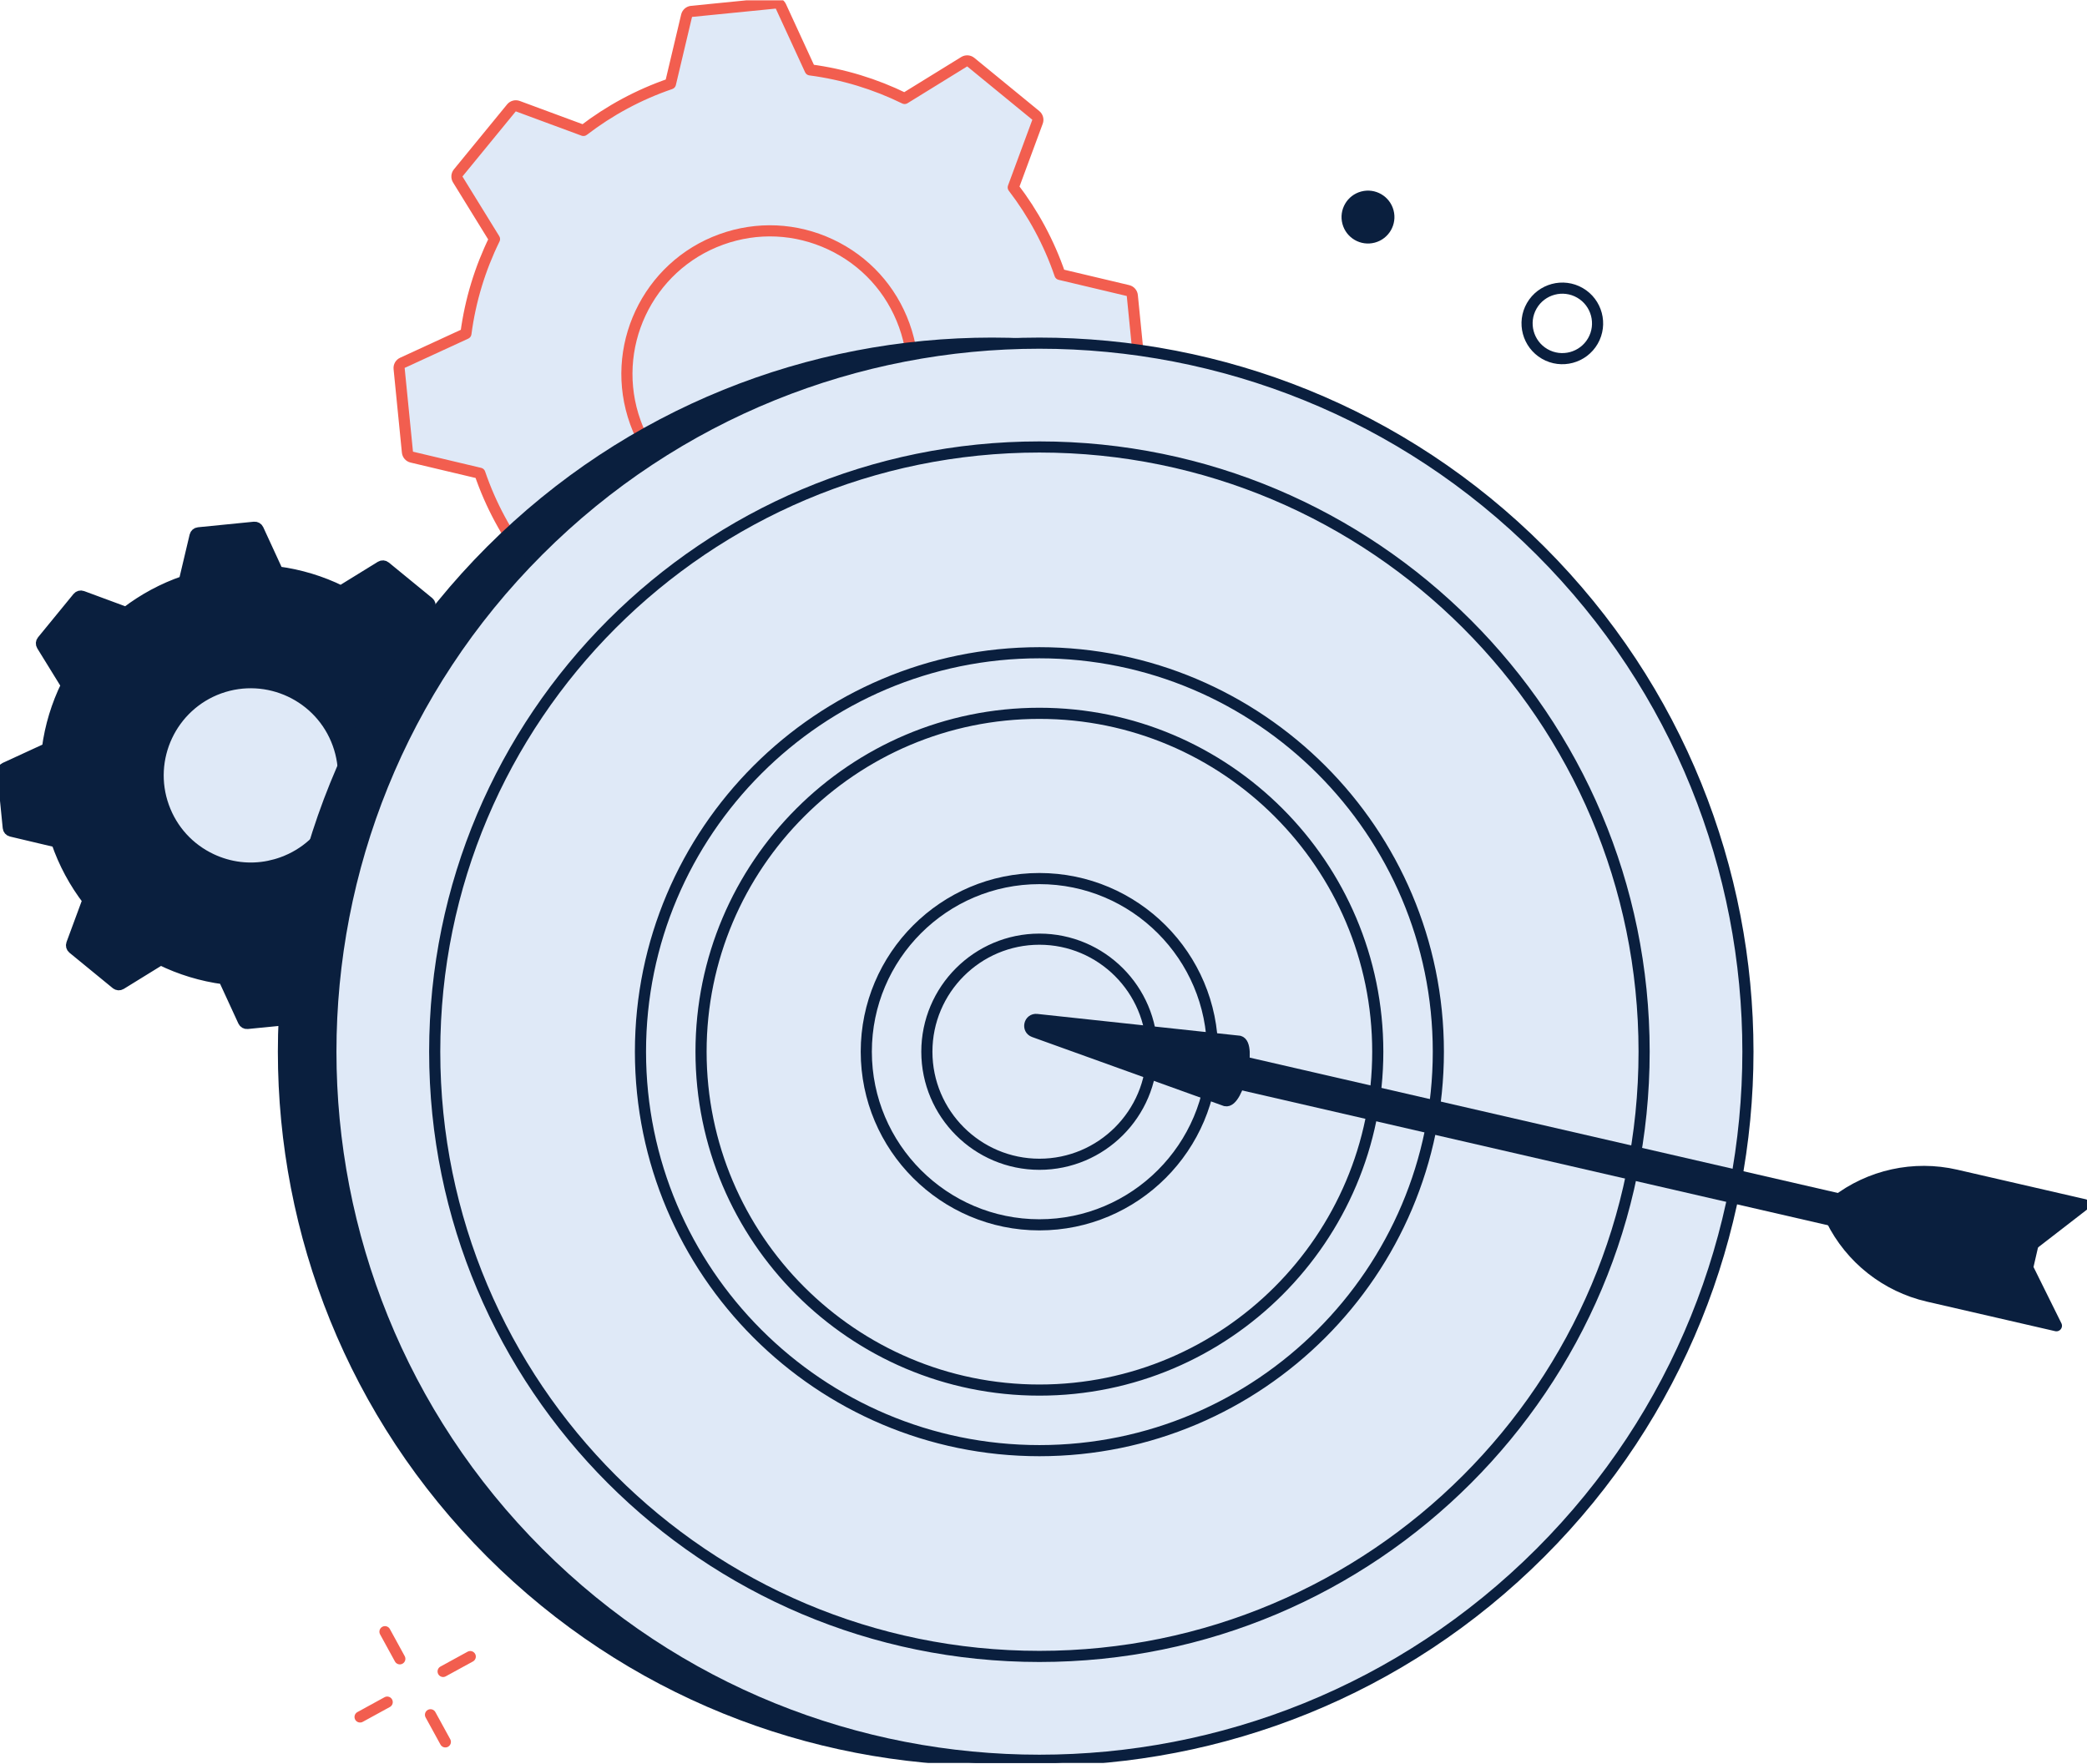
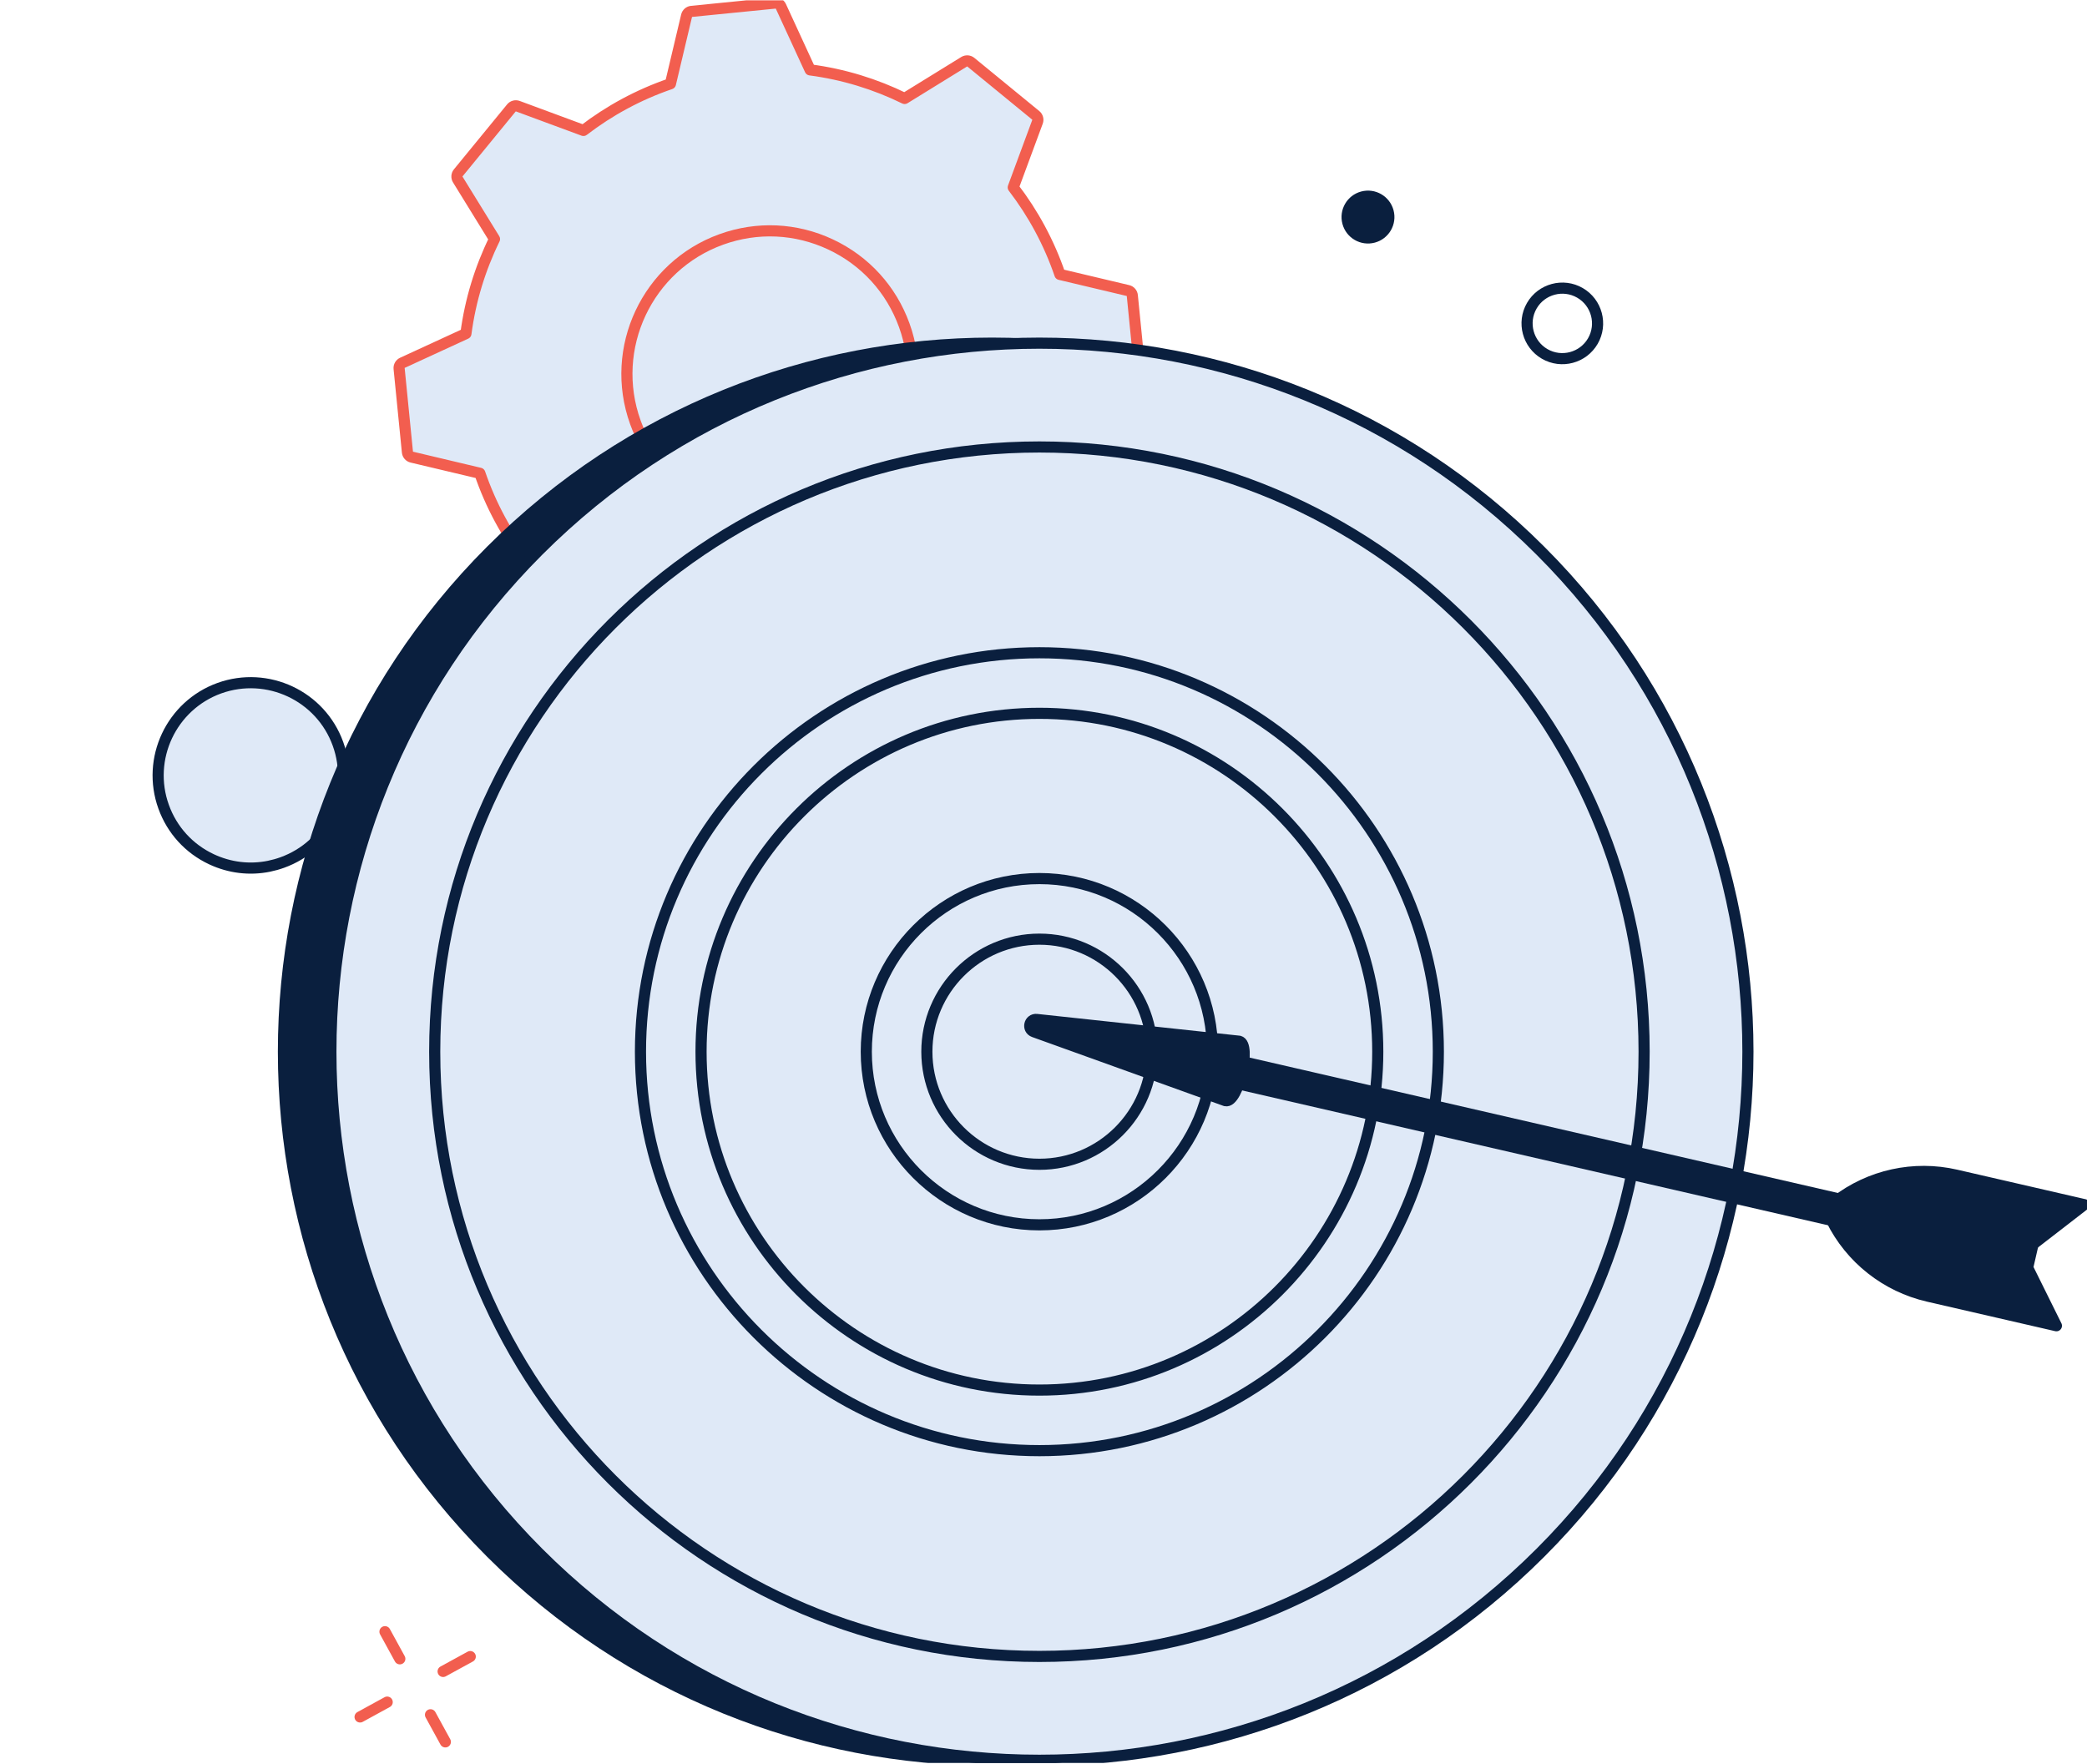
<svg xmlns="http://www.w3.org/2000/svg" width="375" height="317" viewBox="0 0 375 317" fill="none">
  <g clip-path="url(#clip0_1099_29466)">
-     <path d="M20.908 176.784C21.135 176.973 21.456 176.992 21.71 176.836L28.867 172.422C32.392 174.152 36.223 175.33 40.228 175.859L43.744 183.494C43.867 183.763 44.146 183.922 44.438 183.893L54.479 182.893C54.771 182.864 55.014 182.653 55.082 182.364L57.02 174.184C60.844 172.876 64.366 170.964 67.482 168.572L75.37 171.487C75.646 171.587 75.958 171.503 76.146 171.276L82.537 163.469C82.726 163.242 82.745 162.92 82.589 162.667L78.175 155.51C79.905 151.984 81.083 148.154 81.612 144.148L89.247 140.633C89.516 140.51 89.675 140.23 89.646 139.938L88.647 129.898C88.617 129.606 88.406 129.363 88.117 129.295L79.937 127.357C78.629 123.533 76.717 120.011 74.328 116.895L77.243 109.007C77.344 108.731 77.259 108.419 77.032 108.234L69.225 101.843C68.998 101.654 68.677 101.635 68.424 101.791L61.266 106.205C57.741 104.475 53.91 103.297 49.905 102.768L46.389 95.133C46.266 94.867 45.987 94.705 45.695 94.734L35.655 95.734C35.363 95.763 35.119 95.974 35.051 96.263L33.113 104.443C29.289 105.751 25.767 107.663 22.651 110.055L14.763 107.14C14.487 107.036 14.176 107.124 13.987 107.351L7.596 115.158C7.408 115.385 7.388 115.707 7.544 115.96L11.959 123.117C10.228 126.643 9.05 130.473 8.521 134.478L0.886 137.994C0.62 138.117 0.458 138.396 0.487 138.689L1.487 148.729C1.516 149.021 1.727 149.264 2.016 149.332L10.196 151.27C11.504 155.094 13.416 158.616 15.805 161.732L12.89 169.62C12.79 169.896 12.874 170.208 13.101 170.396L20.908 176.788V176.784Z" fill="#0A1F3E" stroke="#0A1F3E" stroke-width="2" stroke-linecap="round" stroke-linejoin="round" />
    <path d="M102.222 123.166C102.562 123.445 103.043 123.478 103.419 123.247L114.118 116.648C119.39 119.232 125.109 120.998 131.098 121.783L136.351 133.193C136.536 133.592 136.951 133.833 137.393 133.79L152.396 132.297C152.834 132.255 153.198 131.937 153.298 131.508L156.197 119.287C161.913 117.333 167.172 114.476 171.83 110.902L183.62 115.262C184.032 115.414 184.496 115.288 184.775 114.947L194.328 103.281C194.607 102.94 194.64 102.459 194.409 102.083L187.81 91.384C190.394 86.112 192.16 80.393 192.945 74.404L204.355 69.152C204.755 68.967 204.995 68.551 204.953 68.11L203.459 53.106C203.417 52.668 203.099 52.305 202.671 52.204L190.449 49.305C188.495 43.589 185.639 38.331 182.065 33.672L186.424 21.883C186.577 21.471 186.45 21.006 186.109 20.727L174.443 11.174C174.102 10.895 173.622 10.862 173.245 11.093L162.546 17.692C157.275 15.108 151.555 13.342 145.566 12.557L140.314 1.147C140.129 0.748 139.713 0.508 139.272 0.55L124.269 2.043C123.831 2.085 123.467 2.403 123.366 2.832L120.468 15.053C114.751 17.007 109.493 19.864 104.835 23.438L93.045 19.078C92.633 18.926 92.165 19.052 91.889 19.393L82.336 31.059C82.057 31.4 82.025 31.881 82.255 32.257L88.854 42.956C86.27 48.228 84.505 53.947 83.719 59.936L72.309 65.188C71.91 65.373 71.67 65.789 71.715 66.23L73.208 81.234C73.251 81.672 73.569 82.035 73.997 82.136L86.219 85.035C88.173 90.751 91.029 96.01 94.603 100.668L90.244 112.457C90.091 112.87 90.218 113.334 90.558 113.613L102.225 123.166H102.222Z" fill="#DFE9F7" stroke="#F25E4F" stroke-width="2" stroke-linecap="round" stroke-linejoin="round" />
    <path d="M143.42 92.348C131.15 94.838 118.549 88.014 114.173 75.897C109.363 62.575 116.287 47.828 129.605 43.018C136.058 40.687 143.031 41.008 149.241 43.923C155.45 46.838 160.154 51.996 162.484 58.45C167.295 71.771 160.371 86.518 147.053 91.329C145.852 91.764 144.638 92.101 143.42 92.348Z" fill="#DFE9F7" stroke="#F25E4F" stroke-width="2" stroke-linecap="round" stroke-linejoin="round" />
    <path d="M48.347 155.643C44.867 156.351 41.267 155.925 37.992 154.387C33.967 152.497 30.916 149.151 29.406 144.967C26.287 136.332 30.776 126.773 39.41 123.65C48.064 120.543 57.611 125.023 60.73 133.657C62.243 137.842 62.032 142.363 60.143 146.388C58.254 150.417 54.907 153.465 50.723 154.974C49.941 155.257 49.145 155.477 48.347 155.64V155.643Z" fill="#DFE9F7" stroke="#0A1F3E" stroke-width="2" stroke-linecap="round" stroke-linejoin="round" />
    <path d="M80.022 312.976L77.353 308.104" stroke="#F25E4F" stroke-width="2" stroke-linecap="round" stroke-linejoin="round" />
    <path d="M71.842 298.05L69.173 293.178" stroke="#F25E4F" stroke-width="2" stroke-linecap="round" stroke-linejoin="round" />
    <path d="M84.498 297.65L79.622 300.319" stroke="#F25E4F" stroke-width="2" stroke-linecap="round" stroke-linejoin="round" />
    <path d="M69.573 305.83L64.7 308.498" stroke="#F25E4F" stroke-width="2" stroke-linecap="round" stroke-linejoin="round" />
    <path d="M286.211 61.279C284.461 64.304 280.579 65.343 277.554 63.593C274.528 61.843 273.49 57.961 275.239 54.936C276.989 51.911 280.871 50.872 283.896 52.621C286.922 54.371 287.96 58.253 286.211 61.279Z" stroke="#0A1F3E" stroke-width="2" stroke-linecap="round" stroke-linejoin="round" />
    <path d="M247.032 43.593C249.568 42.915 251.074 40.31 250.396 37.775C249.718 35.239 247.113 33.733 244.577 34.411C242.042 35.089 240.536 37.694 241.214 40.23C241.892 42.765 244.497 44.271 247.032 43.593Z" fill="#0A1F3E" />
    <path d="M268.26 278.989C317.978 229.271 317.978 148.663 268.26 98.945C218.543 49.227 137.934 49.227 88.217 98.945C38.499 148.663 38.499 229.271 88.217 278.989C137.934 328.706 218.543 328.706 268.26 278.989Z" fill="#0A1F3E" stroke="#0A1F3E" stroke-width="2" stroke-linecap="round" stroke-linejoin="round" />
    <path d="M276.786 278.991C326.504 229.273 326.504 148.665 276.786 98.947C227.069 49.229 146.46 49.229 96.743 98.947C47.025 148.665 47.025 229.273 96.743 278.991C146.46 328.708 227.069 328.708 276.786 278.991Z" fill="#DFE9F7" stroke="#0A1F3E" stroke-width="2" stroke-linecap="round" stroke-linejoin="round" />
    <path d="M186.765 297.621C246.773 297.621 295.42 248.974 295.42 188.966C295.42 128.957 246.773 80.311 186.765 80.311C126.756 80.311 78.11 128.957 78.11 188.966C78.11 248.974 126.756 297.621 186.765 297.621Z" fill="#DFE9F7" stroke="#0A1F3E" stroke-width="2" stroke-linecap="round" stroke-linejoin="round" />
    <path d="M186.765 260.648C147.238 260.648 115.082 228.49 115.082 188.966C115.082 149.442 147.238 117.283 186.765 117.283C226.292 117.283 258.447 149.439 258.447 188.966C258.447 228.493 226.292 260.648 186.765 260.648ZM186.765 128.167C153.24 128.167 125.966 155.441 125.966 188.966C125.966 222.491 153.24 249.764 186.765 249.764C220.29 249.764 247.563 222.491 247.563 188.966C247.563 155.441 220.29 128.167 186.765 128.167Z" fill="#DFE9F7" stroke="#0A1F3E" stroke-width="2" stroke-linecap="round" stroke-linejoin="round" />
    <path d="M186.765 220.073C169.613 220.073 155.658 206.118 155.658 188.966C155.658 171.814 169.613 157.859 186.765 157.859C203.917 157.859 217.872 171.814 217.872 188.966C217.872 206.118 203.917 220.073 186.765 220.073ZM186.765 168.747C175.615 168.747 166.542 177.819 166.542 188.97C166.542 200.12 175.615 209.192 186.765 209.192C197.915 209.192 206.988 200.12 206.988 188.97C206.988 177.819 197.915 168.747 186.765 168.747Z" fill="#DFE9F7" stroke="#0A1F3E" stroke-width="2" stroke-linecap="round" stroke-linejoin="round" />
    <path d="M364.067 227.233L369.504 238.205L346.451 232.898C338.897 231.158 332.522 226.123 329.081 219.18L364.067 227.233Z" fill="#0A1F3E" stroke="#0A1F3E" stroke-width="2" stroke-linecap="round" stroke-linejoin="round" />
    <path d="M364.827 223.935L374.513 216.446L351.46 211.139C343.906 209.399 335.973 211.139 329.841 215.881L364.827 223.935Z" fill="#0A1F3E" stroke="#0A1F3E" stroke-width="2" stroke-linecap="round" stroke-linejoin="round" />
    <path d="M215.702 189.018L214.793 192.969L364.42 227.403L365.33 223.452L215.702 189.018Z" fill="#0A1F3E" stroke="#0A1F3E" stroke-width="2" stroke-linecap="round" stroke-linejoin="round" />
    <path d="M222.666 187.085C224.932 187.608 222.471 198.294 220.206 197.772L185.785 185.385C184.512 184.927 184.95 183.028 186.294 183.174L222.669 187.085H222.666Z" fill="#0A1F3E" stroke="#0A1F3E" stroke-width="2" stroke-linecap="round" stroke-linejoin="round" />
  </g>
  <defs>
    <clipPath id="clip0_1099_29466">
      <rect width="375" height="316.704" fill="white" transform="translate(0 0.059)" />
    </clipPath>
  </defs>
</svg>